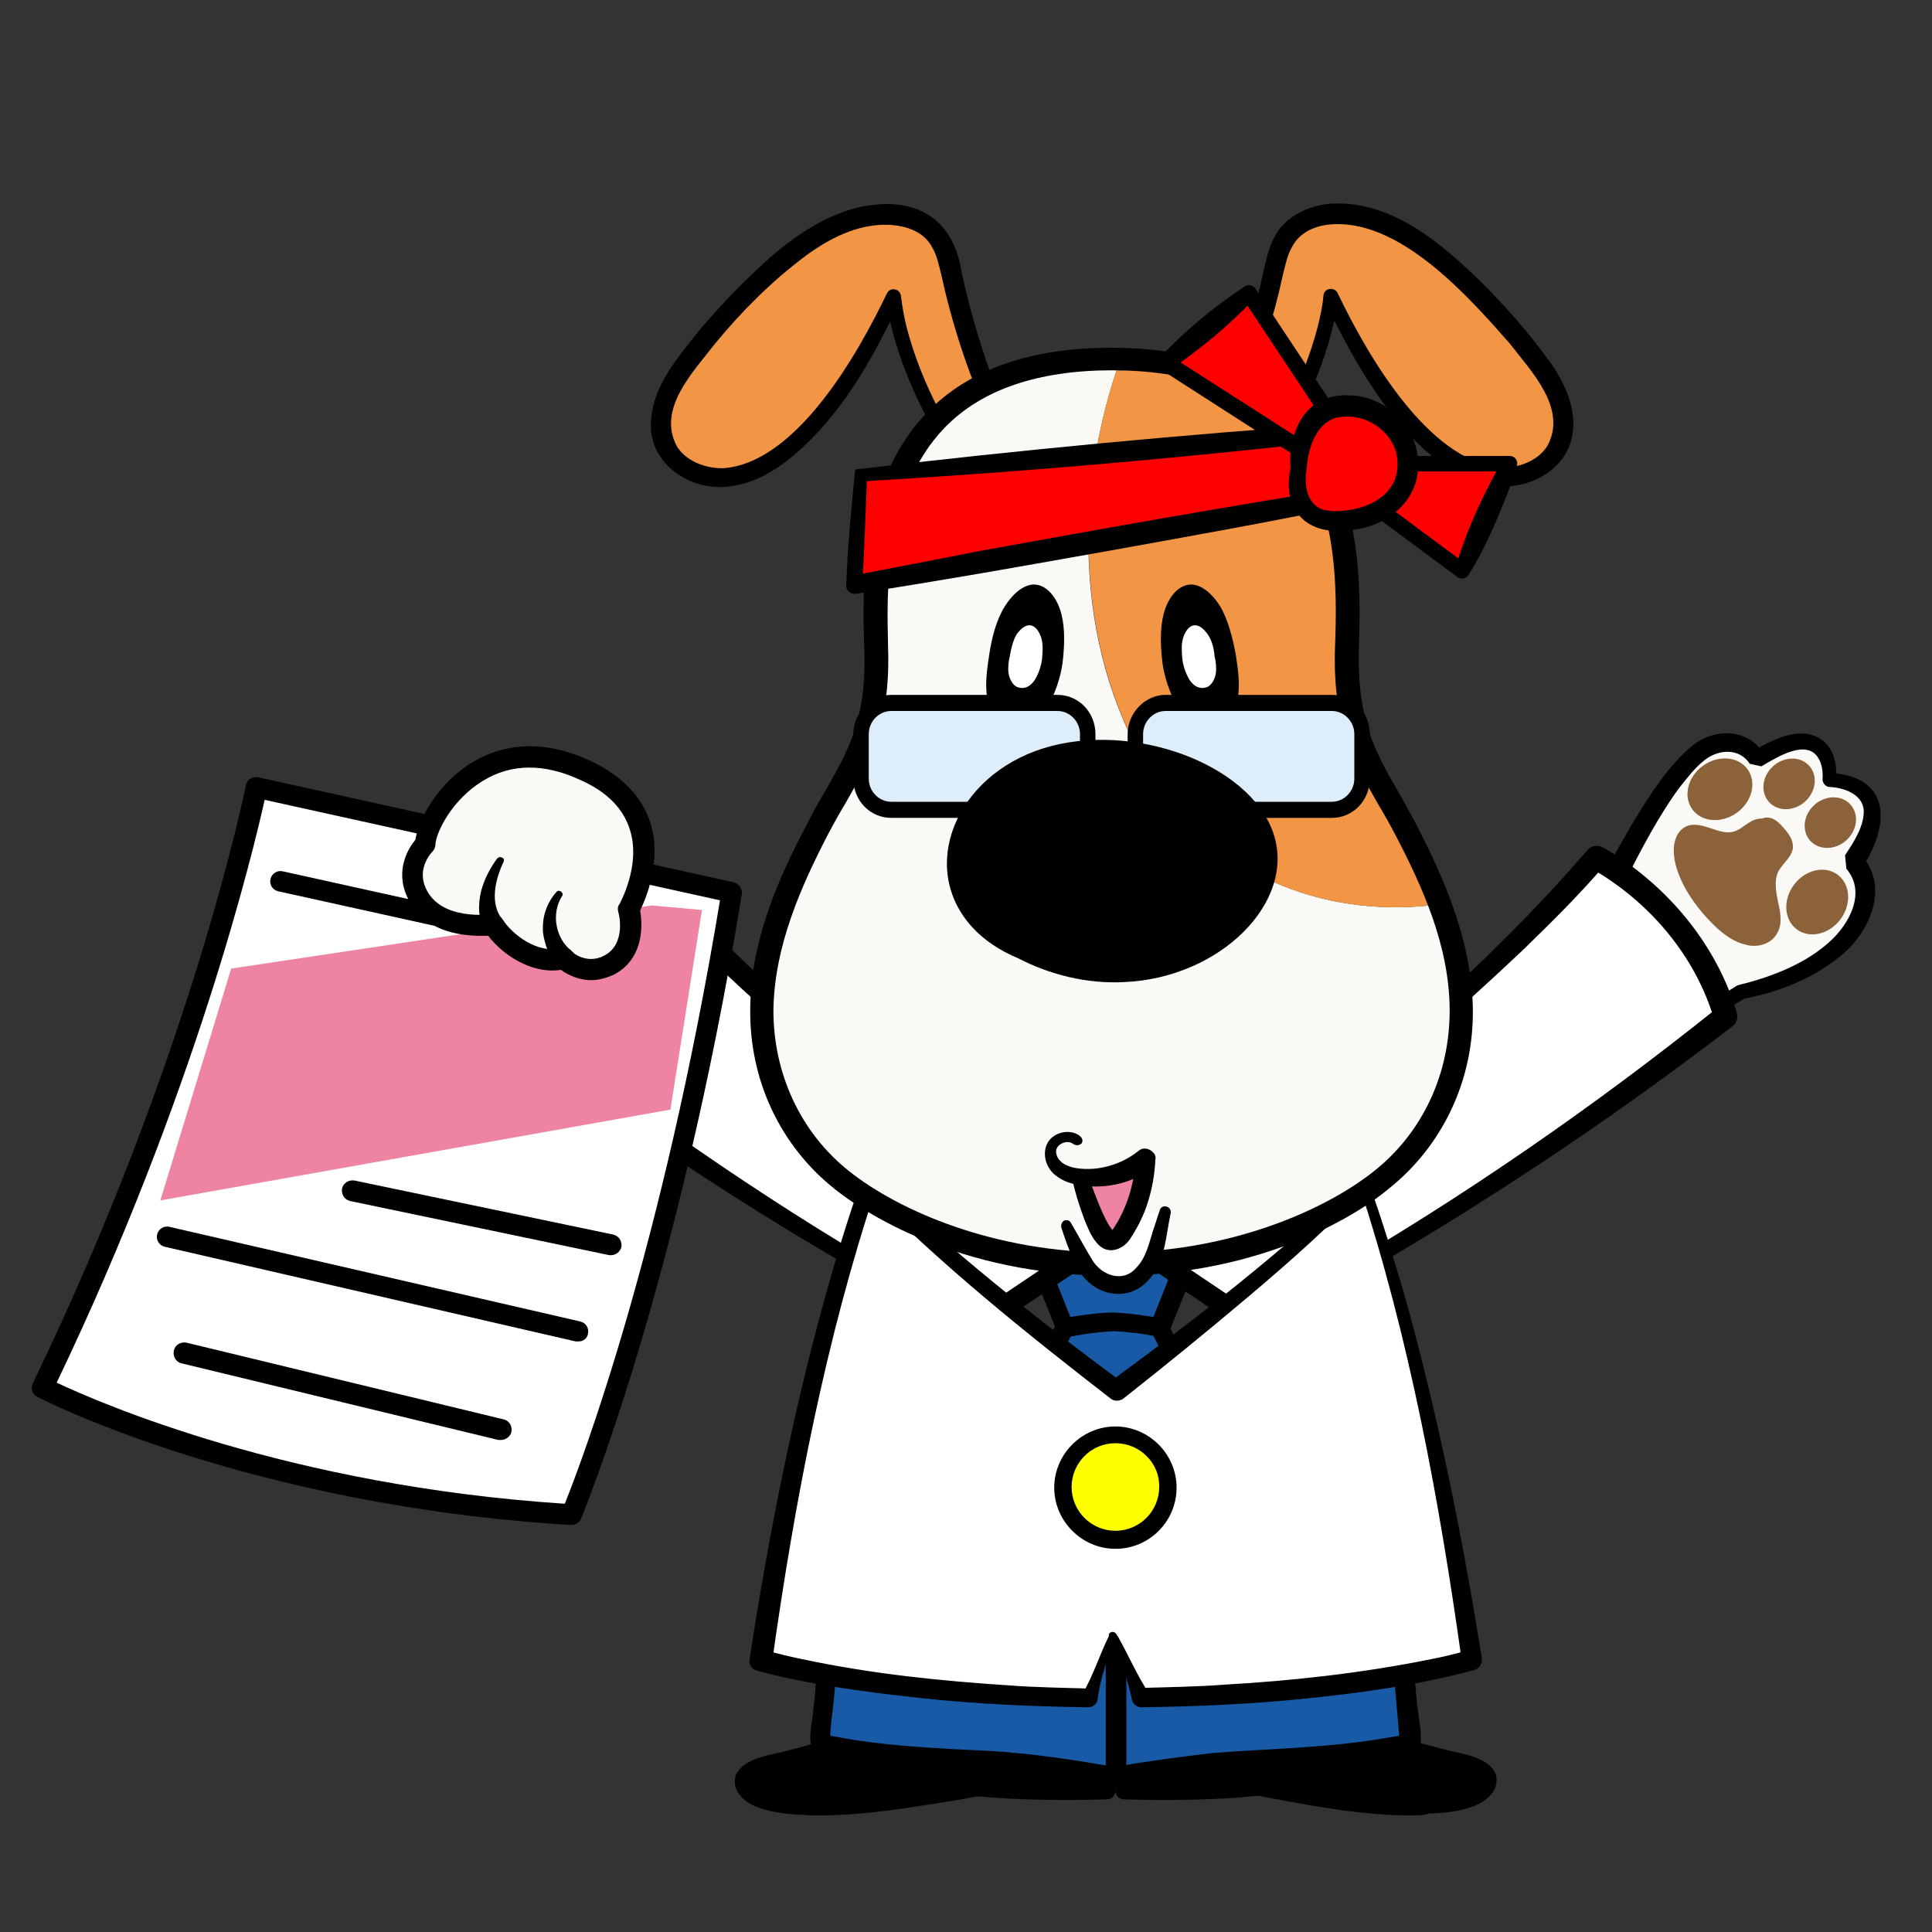
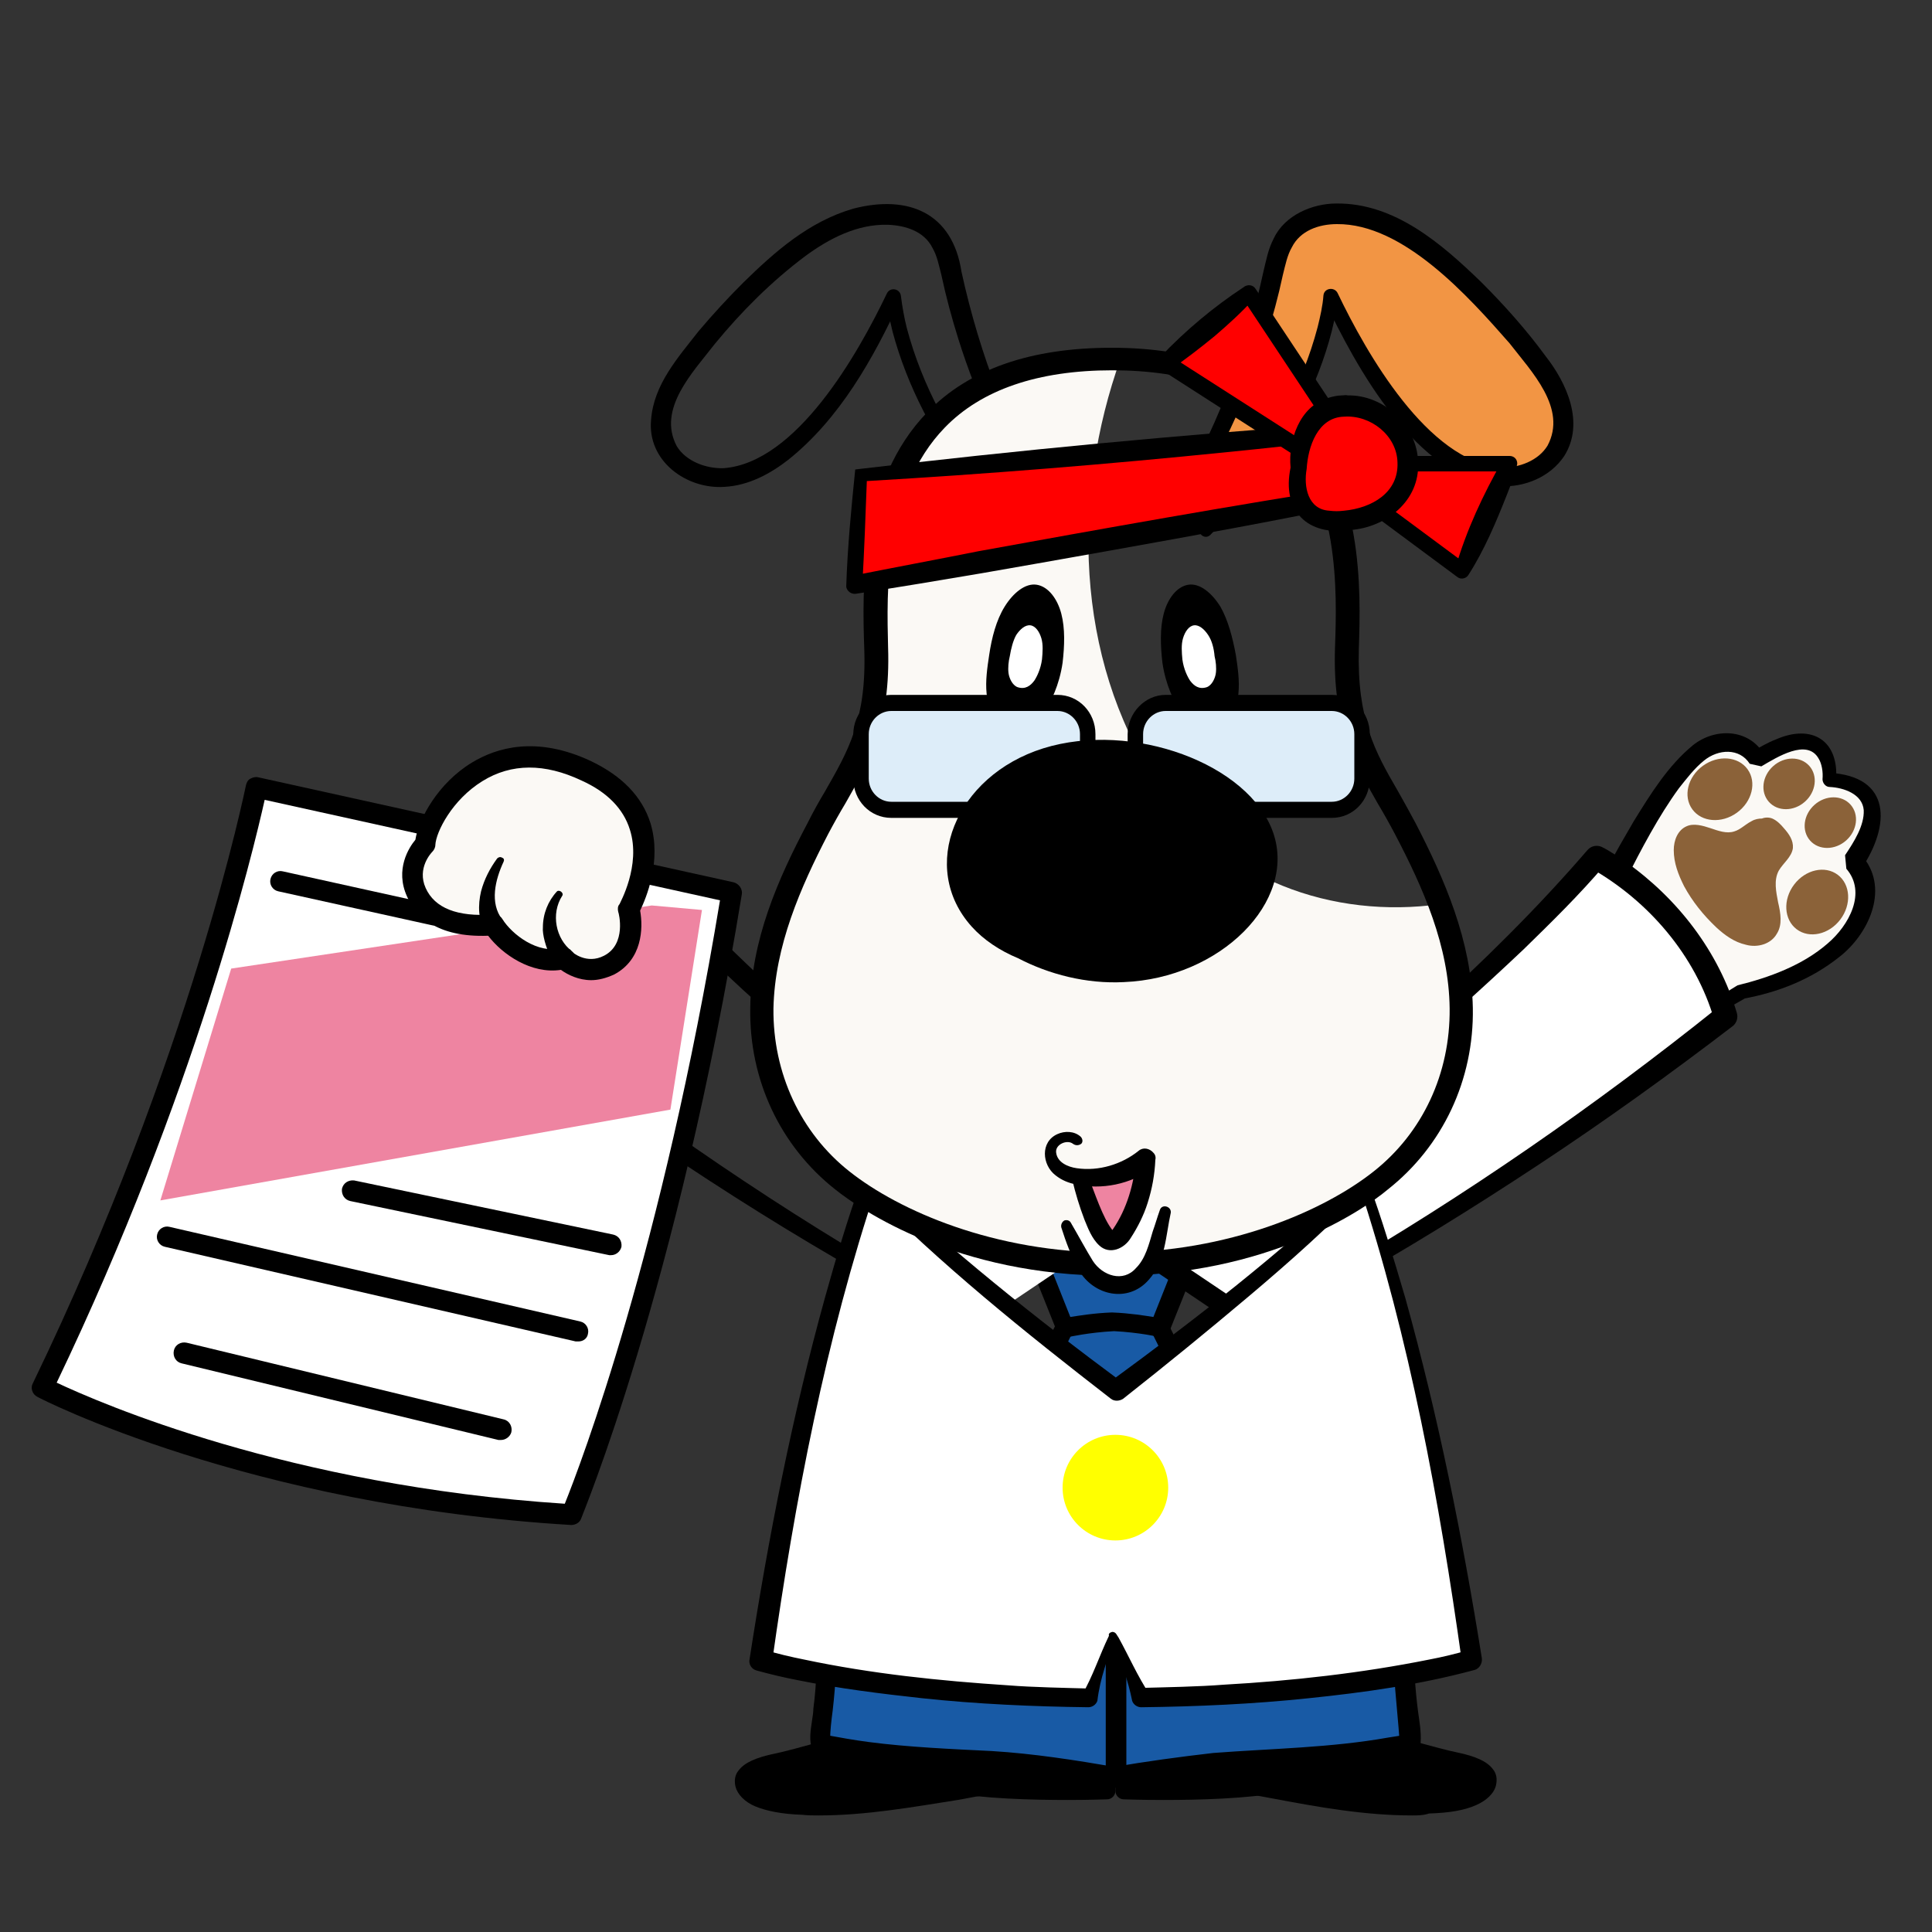
<svg xmlns="http://www.w3.org/2000/svg" version="1.1" x="0px" y="0px" viewBox="0 0 300 300" style="enable-background:new 0 0 300 300;" xml:space="preserve">
  <rect x="0" y="0" width="300" height="300" fill="#333333" stroke="none" />
  <style type="text/css">
	.st0{fill:#185AA5;}
	.st1{fill:#FFFFFF;}
	.st2{fill:#FBF9F5;}
	.st3{fill:#8B6239;}
	.st4{fill:#FFFF00;}
	.st5{fill:#F29544;}
	.st6{fill:#EE84A1;}
	.st7{fill:#DDEDF9;}
	.st8{fill:#FF0000;}
</style>
  <g id="レイヤー_1">
</g>
  <g id="レイヤー_3">
    <g>
      <g>
        <g>
          <path d="M171.9,275.5v2.6c0,0-16.1,0.5-24.1-1.1C139.9,275.3,171.9,275.5,171.9,275.5z" />
          <path d="M165.8,279.5c-5.5,0-13.3-0.2-18.3-1.2c-0.9-0.2-2.5-0.5-2.3-1.9c0.1-1.4,0.2-2.3,26.7-2.2c0.7,0,1.3,0.6,1.3,1.3v2.6      c0,0.7-0.6,1.3-1.3,1.3C171.7,279.4,169.2,279.5,165.8,279.5z M165.4,276.8c1,0,1.9,0,2.7,0      C167.2,276.8,166.3,276.8,165.4,276.8z M147.3,275.4L147.3,275.4L147.3,275.4z" />
        </g>
        <g>
          <path d="M135.6,269.1c-1.6,0.8-13.1,3.9-15.1,4.3c-2,0.4-4,1-4.8,2.1c-0.9,1.3,0.2,2.8,2.1,3.7c1.9,0.8,4.4,1.1,6.8,1.2      c16.1,0.7,31.1-5.6,47.2-5c0,0,0.8-2.5-1.3-8.1S135.6,269.1,135.6,269.1z" />
          <path d="M127.1,281.9c-0.8,0-1.7,0-2.5-0.1c-3.2-0.1-5.6-0.6-7.3-1.3c-1.7-0.7-2.8-1.9-3.1-3.1c-0.2-0.9-0.1-1.8,0.5-2.5      c0.9-1.2,2.7-2,5.6-2.6c2.2-0.4,13.4-3.6,14.8-4.2c0.1,0,0.2-0.1,0.3-0.1c0.1,0,8.4-1.8,16.8-3c16-2.1,18.9,0,19.7,2.1      c2.2,5.8,1.4,8.7,1.3,9c-0.2,0.6-0.7,0.9-1.3,0.9c-7.9-0.3-15.7,1.1-23.2,2.5C141.7,280.6,134.5,281.9,127.1,281.9z M136,270.4      c-2.2,1-13.4,4-15.2,4.4c-2.9,0.6-3.7,1.3-4,1.6c-0.1,0.1-0.1,0.2-0.1,0.3c0.1,0.4,0.7,0.9,1.6,1.4c1.5,0.6,3.5,1,6.4,1.1      c7.9,0.3,15.8-1.1,23.4-2.5c7.3-1.3,14.8-2.7,22.6-2.6c0-1.1-0.2-3.1-1.4-6.2C168.5,265.5,152.9,266.7,136,270.4z" />
        </g>
      </g>
      <g>
        <g>
          <path d="M174.5,275.5v2.6c0,0,16.1,0.5,24.1-1.1C206.5,275.3,174.5,275.5,174.5,275.5z" />
          <path d="M180.6,279.5c-3.4,0-5.9-0.1-6.1-0.1c-0.7,0-1.3-0.6-1.3-1.3v-2.6c0-0.7,0.6-1.3,1.3-1.3c26.4-0.1,26.5,0.8,26.7,2.2      c0.2,1.4-1.5,1.8-2.3,1.9C193.9,279.3,186.1,279.5,180.6,279.5z M178.4,276.8c0.8,0,1.7,0,2.7,0      C180.1,276.8,179.2,276.8,178.4,276.8z M199.1,275.4L199.1,275.4L199.1,275.4z" />
        </g>
        <g>
          <path d="M210.8,269.1c1.6,0.8,13.1,3.9,15.1,4.3c2,0.4,4,1,4.8,2.1c0.9,1.3-0.2,2.8-2.1,3.7c-1.9,0.8-4.4,1.1-6.8,1.2      c-16.1,0.7-31.1-5.6-47.2-5c0,0-0.8-2.5,1.3-8.1S210.8,269.1,210.8,269.1z" />
          <path d="M219.3,281.9c-7.4,0-14.6-1.3-21.5-2.6c-7.5-1.4-15.3-2.8-23.2-2.5c-0.6,0-1.1-0.3-1.3-0.9c-0.1-0.3-0.9-3.1,1.3-9      c0.8-2.1,3.8-4.2,19.7-2.1c8.5,1.1,16.7,2.9,16.8,3c0.1,0,0.2,0.1,0.3,0.1c1.3,0.6,12.6,3.8,14.8,4.2c2.9,0.6,4.7,1.4,5.6,2.6      c0.6,0.7,0.7,1.6,0.5,2.5c-0.3,1.3-1.5,2.4-3.1,3.1c-1.8,0.8-4.1,1.2-7.3,1.3C221,281.9,220.1,281.9,219.3,281.9z M176.7,274.1      c7.4,0,14.6,1.3,21.6,2.6c7.6,1.4,15.5,2.8,23.4,2.5c2.9-0.1,4.9-0.5,6.4-1.1c1-0.4,1.5-1,1.6-1.4c0-0.1,0-0.1-0.1-0.3      c-0.3-0.3-1.1-1-4-1.6c-1.9-0.4-13-3.4-15.2-4.4c-16.9-3.7-32.4-4.9-33.4-2.5c-1.2,3.1-1.4,5.1-1.4,6.2      C176,274.1,176.3,274.1,176.7,274.1z" />
        </g>
      </g>
      <g>
        <path class="st0" d="M217.9,254.3c0.1-11,0.8-29.2,0.3-40.1h-90c-0.5,10.9,0.2,29.2,0.3,40.1c0.1,10.8-2,16.6-0.6,16.9     c11.2,2.1,19.5,2.1,26.7,2.5c7.2,0.4,18.6,2.3,18.6,2.3s11.5-1.9,18.6-2.3c7.2-0.4,15.5-0.4,26.7-2.5     C219.9,270.9,217.8,265,217.9,254.3z" />
        <path d="M216.3,254.2c0.2-13.4,0.9-26.7,0.4-40.1c0,0,1.4,1.4,1.4,1.4h-90l1.4-1.4c-0.1,4.2-0.1,8.5-0.1,12.8     c0,7.4,0.4,18.2,0.5,25.7c0.1,4.3-0.1,8.7-0.6,13c-0.2,1.5-0.4,3.2-0.4,4.5c-0.1-0.2-0.4-0.6-0.7-0.7c0,0-0.1,0-0.1,0l-0.1,0l0,0     l0.2,0c2.2,0.4,4.4,0.8,6.7,1.1c6.1,0.8,13,1.1,19.1,1.4c6.5,0.4,12.9,1.4,19.3,2.5c0,0-0.5,0-0.5,0c5.2-0.9,10.4-1.6,15.6-2.2     c9.2-0.7,18.2-0.8,27.2-2.4c0,0,1.9-0.3,1.9-0.3l0.5-0.1l0.1,0c-0.3,0-0.7,0.3-0.8,0.6C217,265.6,216.2,259.3,216.3,254.2     L216.3,254.2z M219.5,254.3c0,3.9,0.2,7.7,0.7,11.5c0.2,1.5,0.5,3.1,0.4,4.7c0,0.9-0.7,2-1.8,2.2c0,0-0.5,0.1-0.5,0.1l-2,0.3     c-9,1.6-18.4,1.6-27.4,2.2c-5.1,0.5-10.3,1.2-15.4,2c-6.5-0.8-13-1.9-19.5-2.2c-8.7-0.4-17.8-0.8-26.4-2.4     c-3-0.7-1.3-5.3-1.3-7.4c1-7.3,0.5-18,0.4-25.5c-0.2-8.6-0.3-17.2,0.1-25.8c0-0.8,0.7-1.4,1.4-1.4c0,0,90,0,90,0     c0.8,0,1.4,0.6,1.4,1.4C220.2,227.5,219.6,240.9,219.5,254.3L219.5,254.3z" />
      </g>
      <g>
        <path class="st0" d="M163,225.4c0,0,3.3,1.3,10.3,4.2l0,46.4" />
        <path d="M163.2,224.9l10.7,3.2c0.7,0.2,1.1,0.8,1,1.5c0,0,0,46.4,0,46.4c0,0.9-0.7,1.6-1.6,1.6c-0.9,0-1.6-0.7-1.6-1.6v-46.4     l1,1.5l-9.8-5.2C162.2,225.6,162.5,224.7,163.2,224.9L163.2,224.9z" />
      </g>
      <g>
        <g>
          <path class="st0" d="M172.9,203.8l7.1,2.4c0,0,7.8,14,7.8,29.3l-15.1,11.1l-15.1-11.1c0-15.3,7.8-29.3,7.8-29.3l7.1-2.4" />
          <path d="M172.7,247.9c-0.3,0-0.6-0.1-0.8-0.3l-15.1-11.1c-0.4-0.3-0.6-0.7-0.6-1.1c0-15.5,7.6-29.4,7.9-30      c0.2-0.3,0.5-0.5,0.8-0.7l7.1-2.4c0.2-0.1,0.4-0.1,0.7-0.1c0.2,0,0.4,0,0.7,0.1l7.1,2.4c0.3,0.1,0.6,0.3,0.8,0.7      c0.3,0.6,8,14.5,7.9,30c0,0.5-0.2,0.9-0.6,1.1l-15.1,11.1C173.3,247.9,173,247.9,172.7,247.9z M159,234.8l13.7,10l13.7-10      c-0.2-12.9-6-24.9-7.3-27.4l-6.4-2.1l-6.4,2.1C165.1,209.8,159.2,221.9,159,234.8z" />
        </g>
        <g>
          <path class="st0" d="M172.7,205.2c4.1,0.2,7.4,0.9,7.4,0.9l3.8-9.5l-11.2-6.8h0l-11.2,6.8l3.8,9.5      C165.4,206.2,168.6,205.5,172.7,205.2L172.7,205.2z" />
          <path d="M165.4,207.6c-0.6,0-1.1-0.3-1.3-0.9l-3.8-9.5c-0.3-0.6,0-1.4,0.6-1.7l11.2-6.8c0.5-0.3,1-0.3,1.5,0l11.2,6.8      c0.6,0.4,0.8,1.1,0.6,1.7l-3.8,9.5c-0.3,0.6-0.9,1-1.6,0.9c0,0-3.1-0.7-7-0.9c-3.9,0.2-7,0.9-7,0.9      C165.6,207.6,165.5,207.6,165.4,207.6z M163.3,197.2l2.9,7.3c1.3-0.2,3.7-0.6,6.4-0.7c0,0,0.1,0,0.1,0c2.7,0.1,5.1,0.5,6.4,0.7      l2.9-7.3l-9.4-5.7L163.3,197.2z" />
        </g>
      </g>
      <g>
-         <path class="st1" d="M150.8,181.6c-16.3-12.7-42.5-35.4-53.2-48.5c0,0-15.1,7.7-20.1,24.7c18.3,14.3,40.4,29.5,61.1,41.2" />
        <path d="M150,182.6c-19-14.9-37.7-30.2-53.9-48.3c0,0,2.2,0.5,2.2,0.5c-9,5.1-16.2,13.7-19.2,23.6c0,0-0.6-2-0.6-2     c19.2,15.2,39.3,29.3,60.5,41.6c0.6,0.3,0.8,1,0.4,1.6c-0.3,0.6-1,0.8-1.6,0.4c-21.6-12-42.1-25.8-61.6-40.7     c-0.6-0.5-0.8-1.3-0.6-2c0.8-2.7,1.9-5.4,3.3-7.9c4.1-7.5,10.3-13.8,17.8-18c0.8-0.4,1.7-0.2,2.2,0.5c3.7,4.5,7.9,8.8,12.1,13     c12.8,12.6,26.4,24.4,40.4,35.6C152.7,181.7,151.3,183.6,150,182.6L150,182.6z" />
      </g>
      <g>
        <g>
          <path class="st2" d="M242.7,144.7l8.4-9.3c0,0,8.1-16.4,13.6-19.4c5.5-3,8.1,1.6,8.1,1.6c12.3-7.6,11.3,3.3,11.3,3.3      s12.1,0.2,3.7,12.7c0,0,4,4,0.1,10.1c-5,7.9-17.5,10.1-17.5,10.1l-14.1,8.3" />
          <path d="M242.1,144.2l7.8-9.8l-0.3,0.4c1.3-2.5,2.7-4.9,4.1-7.3c2.6-4.2,5.3-8.6,9.2-11.8c3.4-2.7,8.6-2.6,11,1.4      c0,0-1.8-0.4-1.8-0.4c1.2-0.7,2.4-1.4,3.7-1.9c5.5-2.4,9.8,0.1,9.3,6.4c0,0-1.1-1.2-1.1-1.2c9.8,0.5,9.5,8.2,5.1,14.8      c0,0-0.2-2.1-0.2-2.1c0.2,0.2,0.3,0.4,0.5,0.5c4,5.1,0.6,12-3.8,15.4c-4.4,3.5-9.5,5.5-15,6.5c0,0,0.4-0.1,0.4-0.1l-14.2,8.1      c-0.4,0.3-1,0.1-1.3-0.3c-0.2-0.4-0.1-1,0.3-1.2l14-8.6c4.9-1.2,10.1-3.1,14-6.5c3.3-2.8,6.1-7.9,2.9-11.6c0,0-0.2-2.1-0.2-2.1      c1.4-2.1,3-4.6,2.9-7c-0.2-2.5-3.1-3.5-5.3-3.6c-0.6,0-1.1-0.6-1.1-1.2c0.1-1.1-0.1-2.4-0.6-3.2c-1.8-3.2-6.5-0.2-8.9,1.2      c0,0-1.8-0.4-1.8-0.4c-1.6-2.5-4.9-2.3-7.1-0.5c-1.5,1.2-2.7,2.8-3.9,4.3c-3.2,4.4-5.8,9.4-8.3,14.3c0,0.1-0.1,0.1-0.1,0.2      l-9,8.7C242.6,146,241.4,145,242.1,144.2L242.1,144.2z" />
        </g>
        <ellipse transform="matrix(0.747 -0.665 0.665 0.747 -10.497 215.556)" class="st3" cx="277.7" cy="121.6" rx="4.2" ry="3.7" />
        <ellipse transform="matrix(0.747 -0.665 0.665 0.747 -12.863 221.347)" class="st3" cx="284.1" cy="127.6" rx="4.2" ry="3.7" />
        <ellipse transform="matrix(0.809 -0.587 0.587 0.809 -21.005 180.298)" class="st3" cx="267.2" cy="122.5" rx="5.3" ry="4.5" />
        <ellipse transform="matrix(0.603 -0.797 0.797 0.603 0.31 280.721)" class="st3" cx="282.4" cy="140" rx="5.3" ry="4.5" />
        <path class="st3" d="M275.9,145c0.9-1.4,0.6-3.2,0.2-4.9c-0.3-1.6-0.7-3.4,0.1-4.9c0.7-1.2,2-2.1,2.2-3.5     c0.1-1.2-0.6-2.2-1.4-3.1c-0.5-0.6-1.1-1.2-1.8-1.5c-0.5-0.2-1.1-0.2-1.6,0c-0.5,0-1.1,0.1-1.6,0.4c-1,0.5-1.7,1.3-2.7,1.6     c-1.2,0.4-2.5-0.1-3.7-0.5c-1.2-0.4-2.6-0.8-3.7-0.3c-1.4,0.6-2,2.2-2,3.7c0,2,0.7,3.8,1.6,5.6c1.3,2.4,3,4.5,5,6.4     c1.3,1.2,2.8,2.3,4.6,2.7C272.9,147.2,275,146.6,275.9,145z" />
      </g>
      <g>
        <path class="st1" d="M194.7,181.6c16.3-12.7,42.5-35.4,53.2-48.5c0,0,15.1,7.7,20.1,24.7c-18.3,14.3-40.4,29.5-61.1,41.2" />
        <path d="M193.9,180.7c18.5-15.1,37-30.6,52.6-48.7c0.6-0.7,1.5-0.8,2.2-0.5c1.4,0.7,2.5,1.5,3.7,2.3c8.1,5.7,14.5,14,17.3,23.5     c0.2,0.7,0,1.5-0.6,2c-9.8,7.5-19.8,14.7-30.1,21.5c-10.3,6.8-20.8,13.3-31.5,19.3c-0.6,0.3-1.3,0.1-1.6-0.5     c-0.3-0.6-0.1-1.3,0.4-1.6c21.2-12.3,41.4-26.3,60.5-41.6c0,0-0.6,2-0.6,2c-2.9-10-10.2-18.5-19.2-23.6c0,0,2.2-0.5,2.2-0.5     c-4,4.7-8.3,8.9-12.6,13.1c-13.1,12.4-26.9,24.1-41.3,35.2C194.2,183.5,192.7,181.7,193.9,180.7L193.9,180.7z" />
      </g>
      <g>
        <polygon class="st1" points="153.3,204.7 173.2,191.3 157.6,175 144.1,176.5 137.3,194.7    " />
-         <path d="M153.3,206.3c-0.3,0-0.6-0.1-0.9-0.2l-16-10c-0.7-0.4-0.9-1.2-0.7-1.9l6.8-18.1c0.2-0.6,0.7-1,1.3-1l13.5-1.5     c0.5-0.1,1,0.1,1.4,0.5l15.6,16.3c0.3,0.3,0.5,0.8,0.4,1.3c-0.1,0.5-0.3,0.9-0.7,1.2L154.2,206     C154,206.2,153.6,206.3,153.3,206.3z M139.3,194l14,8.7l17.4-11.7L157,176.7l-11.7,1.3L139.3,194z" />
      </g>
      <g>
        <polygon class="st1" points="193.1,204.7 173.2,191.3 188.8,175 202.3,176.5 209.1,194.7    " />
        <path d="M193.1,206.3c-0.3,0-0.6-0.1-0.9-0.3l-19.9-13.4c-0.4-0.3-0.7-0.7-0.7-1.2c-0.1-0.5,0.1-1,0.4-1.3l15.6-16.3     c0.4-0.4,0.8-0.6,1.4-0.5l13.5,1.5c0.6,0.1,1.1,0.5,1.3,1l6.8,18.1c0.3,0.7,0,1.5-0.7,1.9l-16,10     C193.7,206.2,193.4,206.3,193.1,206.3z M175.7,191l17.4,11.7l14-8.7l-6-16l-11.7-1.3L175.7,191z" />
      </g>
      <g>
        <path class="st1" d="M172.7,254.1c0.5,0,4.3,9.5,4.3,9.5c33.4-0.4,51.3-5.8,51.3-5.8c-6.7-46.8-16.8-74.2-16.8-74.2     c-14.1,14.3-38.4,32.3-38.4,32.3s-24.3-18-38.4-32.3c0,0-10.2,27.4-16.8,74.2c0,0,17.8,5.4,51,5.8     C169.1,263.6,172.2,254.1,172.7,254.1z" />
        <path d="M172.7,253.4c0.6,0,0.7,0.5,1,0.9c1.6,2.9,2.9,5.9,4.8,8.8c0,0-1.4-1-1.4-1c3.8-0.1,9.2-0.2,12.9-0.5     c10.7-0.6,21.4-1.8,31.9-3.9c2.1-0.4,4.2-0.9,6.2-1.5l-1.1,1.8c-3.5-25-8.1-50.1-16-74.1c0,0,1.4,0.3,1.4,0.3     c-5.8,6.1-12.1,11.7-18.5,17.1c-6.4,5.4-12.9,10.7-19.5,15.9c-0.6,0.4-1.4,0.4-1.9,0c-13.3-10.3-26.4-20.8-38.2-32.8     c0,0,1.9-0.4,1.9-0.4c-8,23.9-12.8,49.1-16.3,74c0,0-1.1-1.8-1.1-1.8c1.9,0.6,4.1,1.1,6.1,1.5c10.4,2.2,21,3.3,31.7,4     c3.7,0.3,9.1,0.4,12.8,0.5c0,0-1.4,1-1.4,1c1.7-2.9,2.7-6.1,4.2-9.2C172.1,253.7,172.3,253.5,172.7,253.4L172.7,253.4z      M172.7,254.8c0.2,0,0.4-0.1,0.4-0.2c0,0,0,0.1,0,0.1L173,255c-0.6,1.3-1.1,2.7-1.5,4.1c-0.5,1.6-0.9,3.3-1.1,5     c-0.2,0.6-0.8,1-1.4,1c-8.5-0.1-17.4-0.5-25.8-1.4c-6.4-0.7-12.9-1.5-19.3-2.8c-2.1-0.4-4.2-0.9-6.4-1.5c-0.8-0.2-1.3-1-1.1-1.8     c2.9-18.8,6.6-37.7,11.7-56.1c1.7-6.1,3.5-12.2,5.7-18.3c0.2-0.6,0.9-0.9,1.5-0.7c12.2,11.5,25.4,22.1,38.9,32.1c0,0-1.9,0-1.9,0     c13.4-9.8,26.7-20.1,38.7-31.6c0.4-0.4,1.2-0.3,1.4,0.3c2.2,6,4,12.1,5.8,18.2c5.1,18.3,8.9,37.2,11.9,56     c0.1,0.8-0.4,1.6-1.1,1.8c-8.5,2.3-17.1,3.5-25.8,4.4c-8.5,0.9-17.4,1.3-26,1.4c-0.6,0-1.2-0.4-1.4-1c-0.6-3-1.6-5.9-2.9-8.7     c-0.1-0.2-0.3-0.7-0.5-0.9C172.4,254.7,172.5,254.8,172.7,254.8L172.7,254.8z" />
      </g>
      <g>
        <circle class="st4" cx="173.2" cy="231" r="8.2" />
-         <path d="M173.2,240.5c-5.2,0-9.5-4.3-9.5-9.5s4.3-9.5,9.5-9.5s9.5,4.3,9.5,9.5S178.5,240.5,173.2,240.5z M173.2,224.1     c-3.8,0-6.8,3.1-6.8,6.8c0,3.8,3.1,6.8,6.8,6.8c3.8,0,6.8-3.1,6.8-6.8C180.1,227.2,177,224.1,173.2,224.1z" />
      </g>
      <g>
-         <path class="st5" d="M162.6,79.3c-7-11.1-12-23.4-14.8-36.2c-0.6-2.5-1.1-5.2-2.9-7.1c-1.6-1.7-3.9-2.5-6.2-2.7     c-7.1-0.6-13.5,3.7-18.8,8.4c-4.9,4.4-9.4,9.2-13.3,14.5c-1.4,1.8-2.7,3.8-3.4,5.9c-0.8,2.2-1,4.6-0.1,6.7     c1.5,3.8,6.2,5.7,10.3,5.2s7.6-3.1,10.6-5.9c6.4-6.1,10.9-14,14.7-22c0,0,1.2,17.5,19.4,36.3" />
        <path d="M161.7,79.9c-5.5-8.4-9.9-17.7-12.9-27.3c-1-3.2-1.9-6.5-2.6-9.8c-0.4-1.6-0.7-3.1-1.4-4.3c-1.3-2.6-4.2-3.5-7-3.6     c-4.7-0.1-9,2.1-12.8,4.9c-5.2,3.9-9.9,8.6-14,13.6c-3.4,4.4-9,10.1-5.9,15.9c1.4,2.3,4.5,3.5,7.3,3.4     c11.3-0.9,20.8-17.7,25.3-27.1c0.5-1.1,2.1-0.8,2.2,0.4c0.2,1.6,0.5,3.3,0.9,4.9c2.4,9.1,7.1,17.6,13,24.9c1.5,2,3.5,4,5.1,5.9     c0.9,1-0.6,2.4-1.5,1.4c-2.4-2.5-4.8-5.2-6.9-8c-5.3-7-9.6-15-11.9-23.6c-0.4-1.7-0.8-3.4-1-5.3c0,0,2.3,0.4,2.2,0.4     c-4.2,9.1-9.4,18.4-17.4,24.8c-2.7,2.1-6.1,4-9.9,4.2c-5.9,0.4-12-4-11.4-10.4c0.4-5.5,4.2-9.7,7.4-13.8c2.2-2.6,4.5-5.1,6.9-7.5     c4.9-4.8,10.2-9.5,17.1-11.5c8.5-2.2,15.4,0.6,16.8,9.8c1.4,6.4,3.3,12.8,5.7,18.9c2.4,6.1,5.3,12.1,8.7,17.7     C164.3,80,162.5,81.1,161.7,79.9L161.7,79.9z" />
      </g>
      <g>
        <path class="st5" d="M182.8,79.3c7-11.1,12-23.4,14.8-36.2c0.6-2.5,1.1-5.2,2.9-7.1c1.6-1.7,3.9-2.5,6.2-2.7     c7.1-0.6,13.5,3.7,18.8,8.4c4.9,4.4,9.4,9.2,13.3,14.5c1.4,1.8,2.7,3.8,3.4,5.9s1,4.6,0.1,6.7c-1.5,3.8-6.2,5.7-10.3,5.2     s-7.6-3.1-10.6-5.9c-6.4-6.1-10.9-14-14.7-22c0,0-1.2,17.5-19.4,36.3" />
        <path d="M181.8,78.7c3.4-5.7,6.3-11.6,8.7-17.7c2.4-6.1,4.3-12.4,5.7-18.9c0.4-1.6,0.7-3.4,1.6-5.1c1.7-3.6,6-5.4,9.7-5.4     c9.1-0.1,16.4,6.3,22.5,12.2c3.6,3.6,7,7.4,10,11.5c3.3,4.2,6.1,10.4,2.9,15.5c-2.2,3.3-6.2,4.9-10,4.7     c-12.9-1.1-22.4-18.6-27.3-29c0,0,2.2-0.4,2.2-0.4c-0.2,1.9-0.6,3.6-1,5.3C204.6,60,200.3,68,194.9,75c-2.1,2.8-4.5,5.5-6.9,8     c-0.9,1-2.4-0.3-1.5-1.4c1.7-1.8,3.6-3.9,5.1-5.9c5.9-7.3,10.6-15.8,13-24.9c0.4-1.6,0.8-3.4,0.9-4.9c0.1-1.2,1.7-1.4,2.2-0.4     c4.5,9.4,14,26.1,25.3,27.1c2.9,0.1,5.9-1.1,7.3-3.4c3.1-5.8-2.5-11.5-5.9-15.9c-6.4-7.3-16.5-18.6-26.8-18.5c-2.8,0-5.7,1-7,3.6     c-0.7,1.2-1,2.7-1.4,4.3c-0.7,3.3-1.6,6.6-2.6,9.8c-1,3.2-2.2,6.4-3.5,9.5c-2.6,6.2-5.8,12.2-9.5,17.8     C183,81.1,181.1,80,181.8,78.7L181.8,78.7z" />
      </g>
      <path class="st2" d="M179.5,121.3c-12.6-19.2-13.1-44.4-5.5-65.6c-0.4,0-0.9,0-1.3,0c-37.5,0-37.1,30.5-36.6,44.9    c0.4,14.3-4.5,19.2-9.1,28.1c-4.6,8.9-8.5,18-8.7,27.9c-0.1,10.2,4.2,20.2,12.5,26.7c8.3,6.6,23.4,13,41.8,13s33.5-6.4,41.8-13    c8.3-6.6,12.6-16.5,12.5-26.7c-0.1-5.6-1.4-11-3.3-16.2C207.1,142.7,189.5,136.8,179.5,121.3z" />
-       <path class="st5" d="M209.3,100.6c0.4-14.2,0.9-44.2-35.3-44.9c-7.6,21.1-7,46.4,5.5,65.6c10,15.5,27.5,21.4,44.2,19.1    c-1.5-4-3.4-7.9-5.3-11.7C213.8,119.7,208.9,114.9,209.3,100.6z" />
      <path d="M172.7,198.1c-24.1,0-39-10.2-43-13.4c-8.5-6.7-13.4-17-13.2-28.2c0.1-10.5,4.3-20,8.9-28.7c0.9-1.8,1.8-3.4,2.7-4.9    c3.6-6.3,6.5-11.2,6.1-22.2c-0.3-9-0.8-25.8,9.8-36.7c6.5-6.7,16.1-10,28.6-10s22.2,3.4,28.6,10c10.6,10.9,10.1,27.7,9.8,36.7    c-0.3,11,2.5,16,6.1,22.2c0.9,1.6,1.8,3.2,2.7,4.9c4.5,8.7,8.7,18.3,8.9,28.7c0.2,11.2-4.7,21.5-13.2,28.2    C211.7,187.9,196.8,198.1,172.7,198.1z M172.7,57.5c-11.5,0-20.3,3-26,8.9c-9.5,9.8-9,25.6-8.8,34.1c0.4,12-2.9,17.7-6.6,24.2    c-0.9,1.5-1.8,3.1-2.7,4.8c-4.3,8.3-8.3,17.4-8.5,27.1c-0.1,10,4.2,19.3,11.8,25.3c7.7,6.1,22.5,12.6,40.7,12.6s33-6.5,40.7-12.6    c7.6-6,11.9-15.2,11.8-25.3c-0.1-9.7-4.1-18.7-8.5-27.1c-0.9-1.7-1.8-3.3-2.7-4.8c-3.7-6.5-7-12.1-6.6-24.2    c0.3-8.5,0.8-24.2-8.8-34.1C193,60.5,184.2,57.5,172.7,57.5z" />
      <path d="M189.5,94.2c-1.3-2.1-3.2-3.7-5-3.4c-1.8,0.3-3.2,2.2-3.8,4.5c-0.6,2.3-0.5,5-0.2,7.6c0.5,3.5,1.9,6.3,2.8,7.5    c1.3,1.9,3.2,3.2,5.8,2.4c1.9-0.6,3-3.2,3.2-5.1c0.2-2-0.1-4-0.4-6C191.4,99,190.7,96.3,189.5,94.2z" />
      <path class="st1" d="M187.6,98.6c-0.6-0.9-1.4-1.6-2.2-1.5c-0.8,0.1-1.4,1-1.7,2c-0.3,1-0.2,2.2-0.1,3.3c0.2,1.5,0.8,2.7,1.2,3.3    c0.6,0.8,1.4,1.4,2.6,1c0.8-0.3,1.3-1.4,1.4-2.2s0-1.8-0.2-2.6C188.5,100.7,188.2,99.5,187.6,98.6z" />
      <path d="M156,94.2c1.3-2.1,3.2-3.7,5-3.4c1.8,0.3,3.2,2.2,3.8,4.5c0.6,2.3,0.5,5,0.2,7.6c-0.5,3.5-1.9,6.3-2.8,7.5    c-1.3,1.9-3.2,3.2-5.8,2.4c-1.9-0.6-3-3.2-3.2-5.1c-0.2-2,0.1-4,0.4-6C154,99,154.7,96.3,156,94.2z" />
      <path class="st1" d="M157.8,98.6c0.6-0.9,1.4-1.6,2.2-1.5c0.8,0.1,1.4,1,1.7,2c0.3,1,0.2,2.2,0.1,3.3c-0.2,1.5-0.8,2.7-1.2,3.3    c-0.6,0.8-1.4,1.4-2.6,1c-0.8-0.3-1.3-1.4-1.4-2.2s0-1.8,0.2-2.6C157,100.7,157.3,99.5,157.8,98.6z" />
      <g>
        <path class="st1" d="M165.5,190.2c0,0,1.9,4.3,3.1,6.2c1,1.5,2.6,2.8,4.4,3.1c2.9,0.4,5.3-1.7,6.4-5.4c0.6-1.9,1.5-6,1.5-6" />
        <path d="M166.3,189.9c1,1.7,2.4,4.3,3.4,5.9c1.5,2.3,4.7,3.4,6.7,1.1c1.5-1.5,2-3.7,2.6-5.7c0.4-1.1,0.7-2.2,1.1-3.3     c0.3-1,1.8-0.6,1.7,0.4c-0.8,3.6-0.8,7.5-3.4,10.4c-3.2,3.7-8.6,2.5-10.9-1.5c-1.2-2.2-2-4.4-2.7-6.6c-0.1-0.4,0.1-0.9,0.5-1.1     C165.7,189.4,166.1,189.5,166.3,189.9L166.3,189.9z" />
      </g>
      <path class="st6" d="M177.8,180c-2.9,2.2-6.7,3.2-10.3,2.7c0.6,1.9,2.3,7.2,3.5,8.8c0.3,0.5,0.8,0.9,1.3,1    c0.8,0.1,1.5-0.6,1.9-1.3C176.5,187.8,177.7,183.9,177.8,180z" />
      <path d="M166.6,177.6c-0.9-0.7-2.8,0.1-2.6,1.4c0.2,1.5,1.8,2.2,3.2,2.4c3.4,0.5,7-0.6,9.6-2.7c0.7-0.6,1.7-0.4,2.3,0.3    c0.3,0.3,0.4,0.7,0.3,1.1c-0.1,2.3-0.5,4.5-1.2,6.7c-0.6,1.9-1.5,3.7-2.6,5.4c-1,1.7-3.3,2.7-4.9,1.2c-1.2-1.1-1.8-2.8-2.3-4    c-0.8-2.1-1.4-4.1-1.9-6.2c-0.2-0.6,0.2-1.3,0.9-1.5c0.6-0.2,1.2,0.2,1.5,0.8c1.1,2.7,2.3,6.6,3.9,8.6c-0.3,0-0.2,0.1,0-0.2    c2.2-3.2,3.3-7.1,3.6-10.9c0,0,2.6,1.4,2.6,1.4c-3.5,2.5-7.9,3.4-12,2.5c-1-0.2-2.1-0.6-3.1-1.4c-2.1-1.6-2.4-5.2,0.3-6.4    c1.1-0.5,2.6-0.5,3.6,0.4c0.3,0.3,0.4,0.8,0.1,1.1C167.5,177.9,167,177.9,166.6,177.6L166.6,177.6z" />
      <g>
        <g>
          <path class="st7" d="M168.9,120.9c0,2.7-2.1,4.8-4.7,4.8h-25.8c-2.6,0-4.7-2.2-4.7-4.8v-6.9c0-2.7,2.1-4.8,4.7-4.8h25.8      c2.6,0,4.7,2.2,4.7,4.8V120.9z" />
          <path d="M164.2,127h-25.8c-3.3,0-5.9-2.7-5.9-6.1v-6.9c0-3.3,2.7-6.1,5.9-6.1h25.8c3.3,0,5.9,2.7,5.9,6.1v6.9      C170.1,124.3,167.5,127,164.2,127z M138.4,110.4c-1.9,0-3.5,1.6-3.5,3.6v6.9c0,2,1.6,3.6,3.5,3.6h25.8c1.9,0,3.5-1.6,3.5-3.6      v-6.9c0-2-1.6-3.6-3.5-3.6H138.4z" />
        </g>
        <g>
          <path class="st7" d="M176.3,120.9c0,2.7,2.1,4.8,4.7,4.8h25.8c2.6,0,4.7-2.2,4.7-4.8v-6.9c0-2.7-2.1-4.8-4.7-4.8H181      c-2.6,0-4.7,2.2-4.7,4.8V120.9z" />
          <path d="M206.8,127H181c-3.3,0-5.9-2.7-5.9-6.1v-6.9c0-3.3,2.7-6.1,5.9-6.1h25.8c3.3,0,5.9,2.7,5.9,6.1v6.9      C212.7,124.3,210.1,127,206.8,127z M181,110.4c-1.9,0-3.5,1.6-3.5,3.6v6.9c0,2,1.6,3.6,3.5,3.6h25.8c1.9,0,3.5-1.6,3.5-3.6v-6.9      c0-2-1.6-3.6-3.5-3.6H181z" />
        </g>
        <path d="M176.3,118.7h-7.4c-0.7,0-1.2-0.5-1.2-1.2c0-0.7,0.5-1.2,1.2-1.2h7.4c0.7,0,1.2,0.5,1.2,1.2     C177.5,118.2,176.9,118.7,176.3,118.7z" />
      </g>
      <path d="M162,116.2c13.8-4.3,32,2.4,35.7,13.1c3.7,10.7-8.2,22.6-23.2,23.2c-5.8,0.3-11.6-1.2-16.4-3.7c-2.9-1.2-5.4-2.9-7.2-4.9    C142.6,134.7,148.3,120.5,162,116.2z" />
      <g>
        <g>
          <polygon class="st8" points="133.7,73.8 132.6,90.8 210.7,76.9 209,67     " />
          <path d="M134.6,74.7c-0.2,5.5-0.4,10.8-0.7,16.1l-1.5-1.4c6.5-1.3,13-2.5,19.5-3.8c18.7-3.4,39.9-7.2,58.6-10.1c0,0-1,1.5-1,1.5      l-1.8-9.9l1.4,1.1c-6.2,0.7-12.4,1.4-18.5,2C171.9,72.1,153.4,73.6,134.6,74.7L134.6,74.7z M132.8,72.9      c25.2-3,50.7-5.4,76.1-7.2c0.7-0.1,1.3,0.4,1.4,1.1l1.8,9.9c0.1,0.7-0.3,1.4-1,1.5c-4.9,1-14.6,2.9-19.5,3.8      c-11.3,2.1-27.6,5-39.1,7c-6.5,1.1-13,2.2-19.6,3.2c-0.7,0.1-1.4-0.4-1.5-1.1C131.6,84.9,132.2,78.8,132.8,72.9L132.8,72.9z" />
        </g>
        <g>
          <polyline class="st8" points="208.3,67.1 193.9,45.4 181,56.3 207.3,73.2     " />
          <path d="M207.2,67.8l-14.4-21.7l1.9,0.3c-1.9,2.1-4,4-6.1,5.8c-2.2,1.8-4.4,3.5-6.7,5.1l-0.1-2L208,72.1      c0.6,0.4,0.8,1.2,0.4,1.8c-0.4,0.6-1.2,0.8-1.8,0.4l-26.3-16.9c-0.7-0.5-0.8-1.5-0.1-2c3.9-4.1,8.2-7.7,12.9-10.8      c0.6-0.5,1.5-0.4,1.9,0.3c0,0,14.4,21.7,14.4,21.7C210.2,67.8,208.1,69.2,207.2,67.8L207.2,67.8z" />
        </g>
        <g>
          <polyline class="st8" points="213.5,72 234.4,72 227.1,88.6 210.1,76     " />
          <path d="M213.5,70.8h20.9c0.7,0,1.2,0.5,1.2,1.2c-0.3,1.7-1,3.2-1.6,4.8c-1.7,4.3-3.5,8.6-6,12.5c-0.4,0.6-1.2,0.7-1.7,0.3      c0,0-17-12.6-17-12.6c-0.5-0.4-0.6-1.1-0.2-1.7c0.4-0.5,1.1-0.6,1.7-0.2l17,12.6l-1.8,0.5c1.7-5.9,4.3-11.4,7.3-16.7      c0,0,1.1,1.7,1.1,1.7h-20.9C211.9,73.2,211.9,70.8,213.5,70.8L213.5,70.8z" />
        </g>
        <g>
          <path class="st8" d="M201.7,72.7c0,0-0.4-11,9.1-9.5c9.5,1.5,11.5,15.1,0,17.4C199.2,82.9,201.7,72.7,201.7,72.7z" />
          <path d="M200.4,72.6c-0.4-4.2,1.4-9.5,5.8-10.8c0.6-0.2,1.5-0.4,2.1-0.4c0.4,0,0.7-0.1,1,0c5.6-0.1,10.8,4.7,10.9,10.4      c0.3,6-5,10.1-10.5,10.5C203,83.3,199,79.3,200.4,72.6L200.4,72.6z M202.9,72.8c-0.5,2.8,0.2,6.3,3.5,6.5c0.9,0.1,1.4,0.1,2.3,0      c4.3-0.4,8.5-2.8,8.3-7.5c-0.1-4.2-4.2-7.4-8.3-7.1C204.6,64.8,203.1,69.4,202.9,72.8L202.9,72.8z" />
        </g>
      </g>
      <g>
        <g>
          <path class="st1" d="M113.7,138.5l-73.8-16.3c0,0-8.2,41.4-33.3,93.3c0,0,31.8,16.7,82.1,19.7      C88.7,235.2,103.4,200.7,113.7,138.5z" />
          <path d="M88.7,236.8C88.7,236.8,88.7,236.8,88.7,236.8c-50.2-3-82.6-19.7-82.9-19.9c-0.8-0.4-1.1-1.4-0.7-2.1      c24.7-51.1,33-92.5,33.1-92.9c0.1-0.4,0.3-0.8,0.7-1c0.4-0.2,0.8-0.3,1.2-0.2l73.8,16.3c0.8,0.2,1.4,1,1.3,1.8      c-10.1,61.7-24.9,96.7-25,97.1C90,236.4,89.4,236.8,88.7,236.8z M8.8,214.7c6.6,3.1,36,16,78.9,18.8      c2.5-6.2,15.1-39.3,24.1-93.7l-70.7-15.6C39.3,132.2,30.4,169.6,8.8,214.7z" />
        </g>
        <polygon class="st6" points="24.9,186.4 104.1,172.3 109,141.3 101.2,140.6 35.9,150.4    " />
        <path d="M94.9,194.9c-0.1,0-0.2,0-0.3,0l-40.2-8.4c-0.9-0.2-1.4-1-1.3-1.9c0.2-0.9,1-1.4,1.9-1.3l40.2,8.4c0.9,0.2,1.4,1,1.3,1.9     C96.3,194.4,95.6,194.9,94.9,194.9z" />
        <path d="M89.8,208.3c-0.1,0-0.2,0-0.4,0l-63.8-14.7c-0.9-0.2-1.4-1.1-1.2-1.9c0.2-0.9,1.1-1.4,1.9-1.2l63.8,14.7     c0.9,0.2,1.4,1.1,1.2,1.9C91.2,207.8,90.6,208.3,89.8,208.3z" />
        <path d="M77.8,223.6c-0.1,0-0.3,0-0.4,0l-49.2-11.9c-0.9-0.2-1.4-1.1-1.2-2c0.2-0.9,1.1-1.4,2-1.2l49.2,11.9     c0.9,0.2,1.4,1.1,1.2,2C79.2,223.1,78.5,223.6,77.8,223.6z" />
        <path d="M67.6,143.7c-0.1,0-0.2,0-0.4,0l-24-5.3c-0.9-0.2-1.4-1.1-1.2-1.9c0.2-0.9,1.1-1.4,1.9-1.2l24,5.3     c0.9,0.2,1.4,1.1,1.2,1.9C69,143.1,68.3,143.7,67.6,143.7z" />
      </g>
      <g>
        <g>
          <path class="st2" d="M76.6,143.6c1.9,2.9,6.5,6.4,10.9,5.2l0,0c0,0,3.1,3.1,7,1c4.7-2.5,3-8.7,3-8.7s8.4-14.4-6.6-21.5      c-16.1-7.6-24.8,6.9-25,11.4c0,0-3.2,3.2-1.3,7.5C66.9,143.6,73,143.9,76.6,143.6L76.6,143.6z" />
          <path d="M91.8,152.2c-1.9,0-3.6-0.8-4.7-1.6c-4.6,0.7-9.1-2.4-11.3-5.3c-8,0.3-11.3-3.1-12.6-6.1c-1.9-4.2,0.3-7.6,1.3-8.8      c0.5-3.2,3.5-8.8,8.8-12c3.8-2.3,10-4.2,18.5-0.2c4.8,2.3,7.9,5.5,9.2,9.6c1.8,5.9-0.7,11.7-1.6,13.6c0.5,2.8,0.3,7.6-4,9.9      C94.1,151.9,92.9,152.2,91.8,152.2z M88.7,147.7c0.2,0.2,2.4,2.1,5.1,0.7c3.5-1.8,2.3-6.6,2.2-6.8c-0.1-0.4-0.1-0.9,0.2-1.2      c0-0.1,3.4-6,1.6-11.6c-1-3.2-3.5-5.8-7.5-7.6c-5.7-2.7-10.9-2.7-15.4,0.1c-4.7,2.9-7.2,7.9-7.3,9.9c0,0.4-0.2,0.8-0.5,1.1      c-0.1,0.1-2.4,2.5-1,5.6c1.4,3.1,4.9,4.5,10.4,4.1c0.6,0,1.2,0.2,1.5,0.7c1.5,2.4,5.5,5.5,9.2,4.5c0.5-0.1,1,0,1.4,0.3      C88.6,147.6,88.7,147.7,88.7,147.7z" />
        </g>
        <path d="M78.2,133.8c-1.3,2.8-2.2,6.4-0.2,9c1.3,1.7-1.1,3.7-2.5,2.1c-1.3-1.9-1.3-4.4-0.8-6.5c0.5-1.9,1.4-3.6,2.5-5.1     c0.2-0.2,0.5-0.3,0.8-0.1C78.3,133.3,78.3,133.6,78.2,133.8L78.2,133.8z" />
        <path d="M87.3,139.1c-1.8,2.8-1,6.7,1.5,8.6c0.7,0.6,0.8,1.6,0.3,2.3c-2.7,2.7-5-4-4.8-6c0-2.1,0.8-4.1,2.2-5.6     C86.9,138.1,87.6,138.7,87.3,139.1L87.3,139.1z" />
      </g>
    </g>
  </g>
  <g id="レイヤー_4">
</g>
</svg>